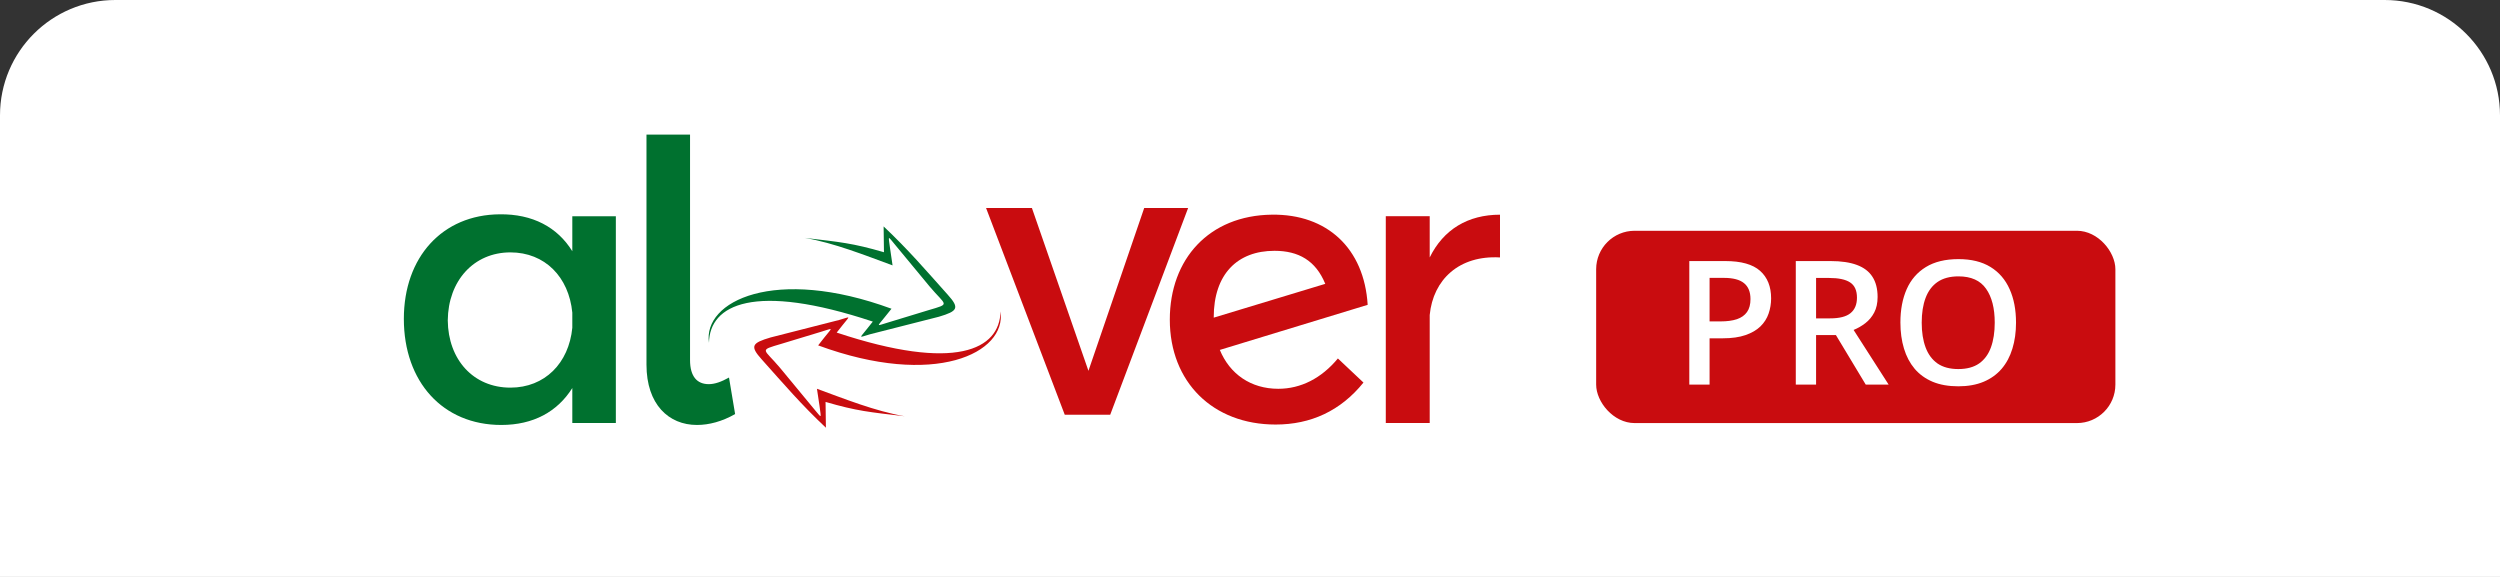
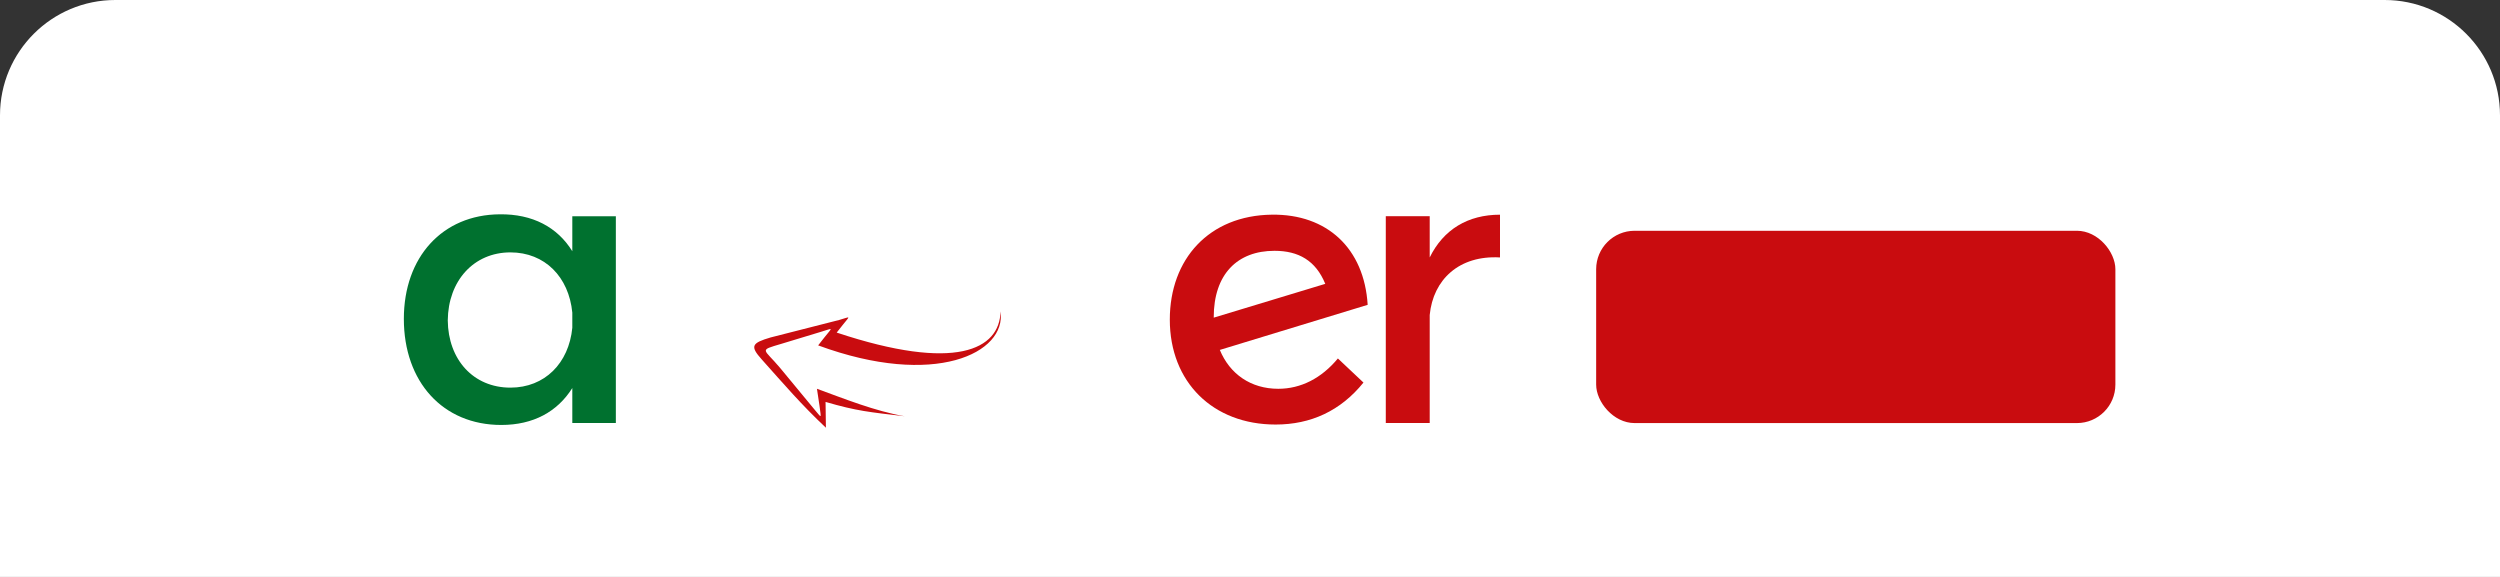
<svg xmlns="http://www.w3.org/2000/svg" width="130" height="30" viewBox="0 0 130 30" fill="none">
  <rect x="0" y="0" width="130" height="30" fill="#333333" stroke="none" />
  <path d="M0 6C0 2.686 2.686 0 6 0H124C127.314 0 130 2.686 130 6V30H0V6Z" fill="white" />
  <rect x="83" y="12" width="27" height="10" rx="2" fill="#C90C0F" />
-   <path d="M89.711 13.575C90.54 13.575 91.145 13.745 91.526 14.085C91.907 14.425 92.098 14.901 92.098 15.513C92.098 15.791 92.054 16.057 91.966 16.309C91.881 16.558 91.74 16.779 91.544 16.972C91.348 17.163 91.088 17.314 90.766 17.425C90.447 17.536 90.053 17.592 89.584 17.592H88.898V20H87.844V13.575H89.711ZM89.641 14.45H88.898V16.713H89.474C89.805 16.713 90.086 16.675 90.318 16.599C90.549 16.52 90.725 16.395 90.845 16.225C90.965 16.055 91.025 15.831 91.025 15.553C91.025 15.181 90.913 14.904 90.687 14.722C90.464 14.54 90.116 14.45 89.641 14.45ZM95.187 13.575C95.741 13.575 96.198 13.643 96.558 13.777C96.921 13.912 97.191 14.117 97.367 14.393C97.545 14.668 97.635 15.018 97.635 15.443C97.635 15.759 97.576 16.029 97.459 16.252C97.342 16.474 97.188 16.659 96.998 16.805C96.807 16.952 96.603 17.069 96.387 17.157L98.21 20H97.019L95.468 17.425H94.436V20H93.381V13.575H95.187ZM95.117 14.454H94.436V16.555H95.165C95.654 16.555 96.009 16.464 96.228 16.282C96.451 16.101 96.562 15.832 96.562 15.478C96.562 15.106 96.444 14.842 96.207 14.687C95.972 14.532 95.609 14.454 95.117 14.454ZM104.833 16.779C104.833 17.274 104.77 17.725 104.644 18.132C104.521 18.537 104.335 18.885 104.086 19.178C103.837 19.468 103.525 19.692 103.15 19.851C102.775 20.009 102.335 20.088 101.832 20.088C101.319 20.088 100.874 20.009 100.496 19.851C100.121 19.692 99.809 19.467 99.56 19.174C99.314 18.881 99.129 18.531 99.006 18.123C98.883 17.716 98.821 17.265 98.821 16.77C98.821 16.108 98.93 15.531 99.147 15.039C99.366 14.543 99.699 14.16 100.144 13.887C100.592 13.612 101.158 13.474 101.84 13.474C102.508 13.474 103.063 13.61 103.506 13.883C103.948 14.155 104.279 14.539 104.499 15.034C104.722 15.526 104.833 16.108 104.833 16.779ZM99.929 16.779C99.929 17.274 99.996 17.703 100.131 18.066C100.266 18.427 100.472 18.705 100.75 18.901C101.032 19.095 101.392 19.191 101.832 19.191C102.274 19.191 102.634 19.095 102.913 18.901C103.191 18.705 103.396 18.427 103.528 18.066C103.66 17.703 103.726 17.274 103.726 16.779C103.726 16.026 103.575 15.437 103.273 15.012C102.974 14.585 102.497 14.371 101.84 14.371C101.401 14.371 101.039 14.467 100.755 14.661C100.474 14.854 100.266 15.131 100.131 15.491C99.996 15.849 99.929 16.278 99.929 16.779Z" fill="white" />
  <path d="M29.76 17.045V16.257C29.581 14.398 28.329 13.124 26.542 13.124C24.635 13.124 23.304 14.6 23.284 16.661C23.304 18.702 24.615 20.157 26.542 20.157C28.329 20.157 29.581 18.884 29.76 17.045ZM32.024 11.245V21.997H29.76V20.178C28.985 21.41 27.734 22.098 26.066 22.098C23.026 22.098 21 19.854 21 16.581C21 13.367 23.006 11.164 25.986 11.144C27.694 11.124 28.985 11.811 29.76 13.064V11.245H32.024Z" fill="#00712F" />
-   <path d="M36.855 19.976C37.173 19.976 37.511 19.854 37.908 19.632L38.226 21.532C37.55 21.916 36.875 22.098 36.24 22.098C34.77 22.098 33.617 21.027 33.617 18.965V7.001H35.882V18.723C35.882 19.591 36.259 19.976 36.855 19.976Z" fill="#00712F" />
-   <path d="M53.659 10.815L56.599 19.283L59.499 10.815H61.783L57.731 21.566H55.367L51.275 10.815H53.659Z" fill="#C90C0F" />
  <path d="M63.114 16.498V16.518L68.914 14.76C68.417 13.547 67.523 13.042 66.272 13.042C64.346 13.042 63.114 14.255 63.114 16.498ZM69.57 18.64L70.9 19.893C69.709 21.369 68.159 22.076 66.332 22.076C63.074 22.076 60.83 19.873 60.83 16.62C60.83 13.466 62.876 11.203 66.133 11.163C69.013 11.122 70.94 12.921 71.119 15.851L63.431 18.196C63.948 19.449 65.041 20.217 66.471 20.217C67.643 20.217 68.716 19.671 69.57 18.64Z" fill="#C90C0F" />
  <path d="M78 11.164V13.387C75.875 13.265 74.524 14.539 74.345 16.378V21.996H72.061V11.244H74.345V13.387C75.06 11.932 76.332 11.164 78 11.164Z" fill="#C90C0F" />
-   <path fill-rule="evenodd" clip-rule="evenodd" d="M46.582 12.773L48.338 14.895C49.191 15.91 49.455 15.783 48.285 16.128L46.204 16.762C45.554 16.952 45.58 17.028 46.017 16.479L46.358 16.054C40.29 13.825 36.545 15.655 36.867 17.824C36.904 15.839 39.207 14.668 45.386 16.723L45.075 17.113C44.673 17.623 44.644 17.553 45.25 17.38L48.824 16.47C49.806 16.178 49.906 16.017 49.283 15.325C48.119 14.026 47.24 12.992 45.948 11.774L45.966 13.116C44.322 12.638 43.685 12.588 41.847 12.37C43.389 12.636 44.981 13.277 46.413 13.8L46.282 12.906C46.191 12.212 46.142 12.247 46.582 12.773Z" fill="#00712F" />
  <path fill-rule="evenodd" clip-rule="evenodd" d="M42.312 21.245L40.556 19.121C39.703 18.107 39.439 18.235 40.614 17.884L42.691 17.254C43.343 17.06 43.313 16.99 42.876 17.537L42.544 17.96C48.603 20.192 52.349 18.362 52.026 16.192C51.991 18.179 49.687 19.348 43.508 17.294L43.822 16.897C44.221 16.393 44.249 16.463 43.643 16.637L40.07 17.548C39.087 17.838 38.989 17.999 39.611 18.691C40.775 19.991 41.653 21.025 42.947 22.242L42.929 20.9C44.572 21.378 45.209 21.429 47.047 21.646C45.504 21.38 43.913 20.739 42.481 20.216L42.615 21.106C42.702 21.806 42.756 21.764 42.312 21.245Z" fill="#C90C0F" />
</svg>